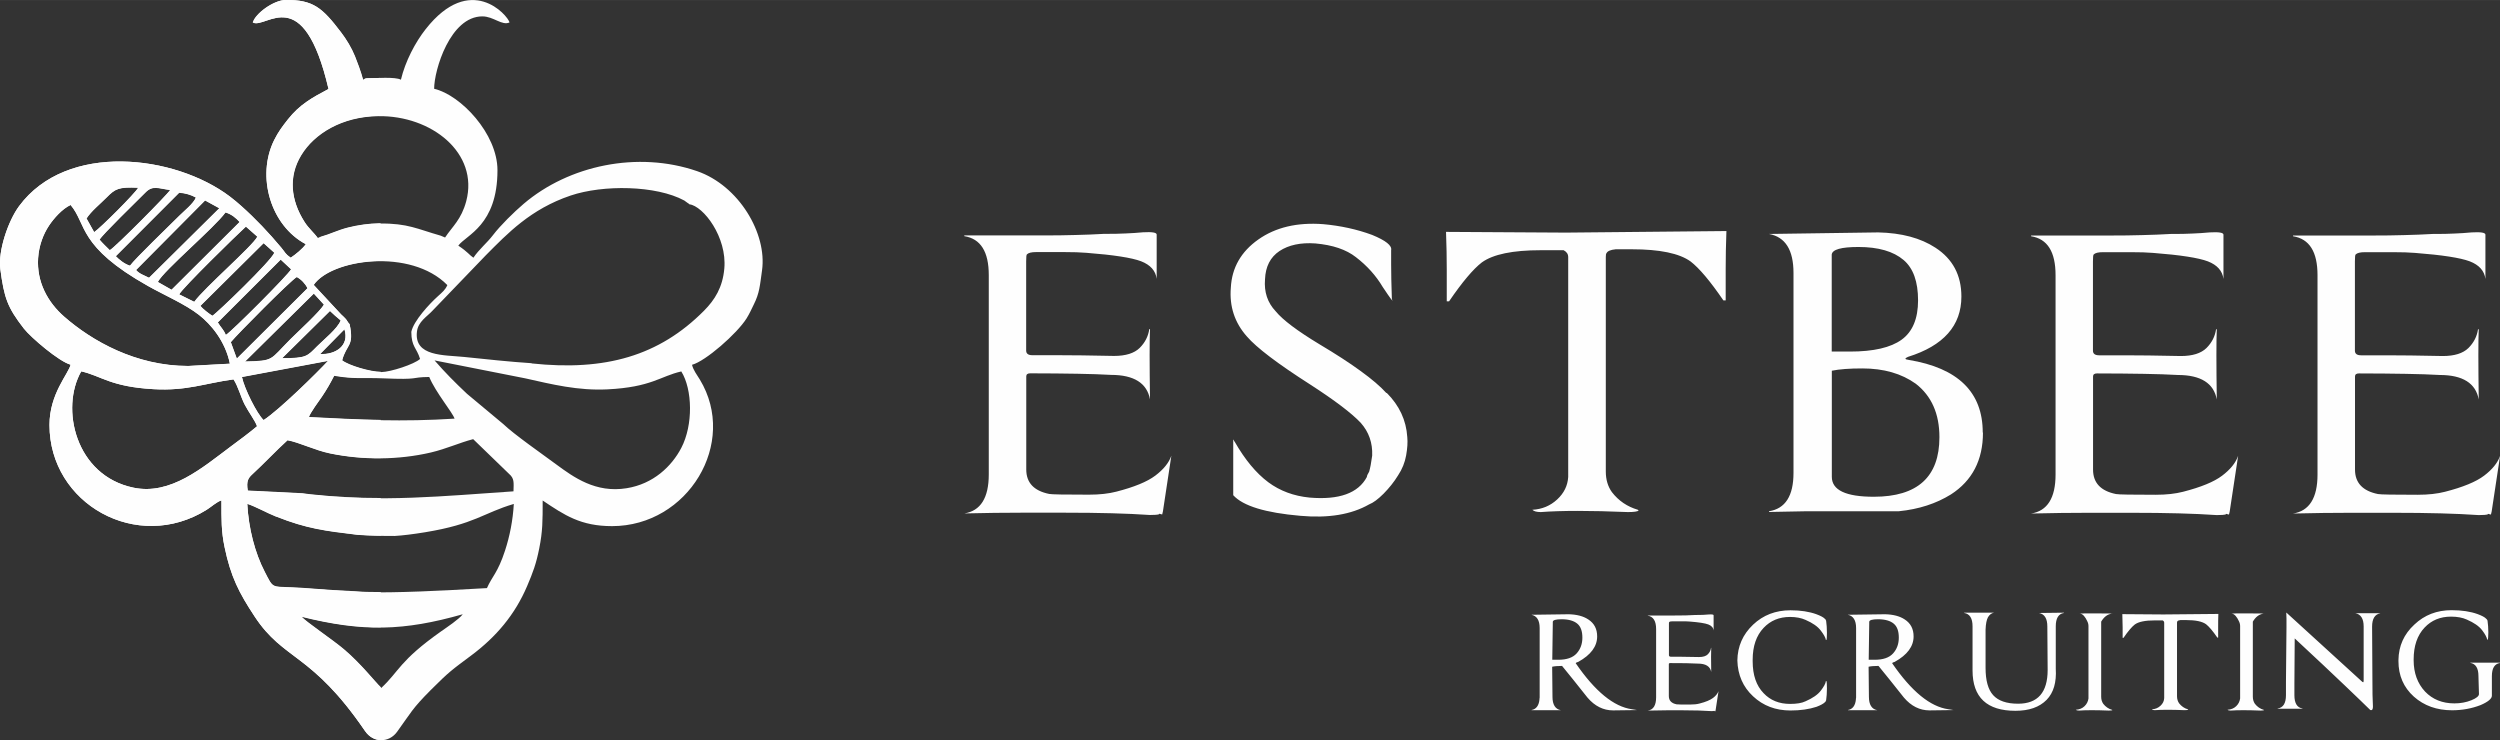
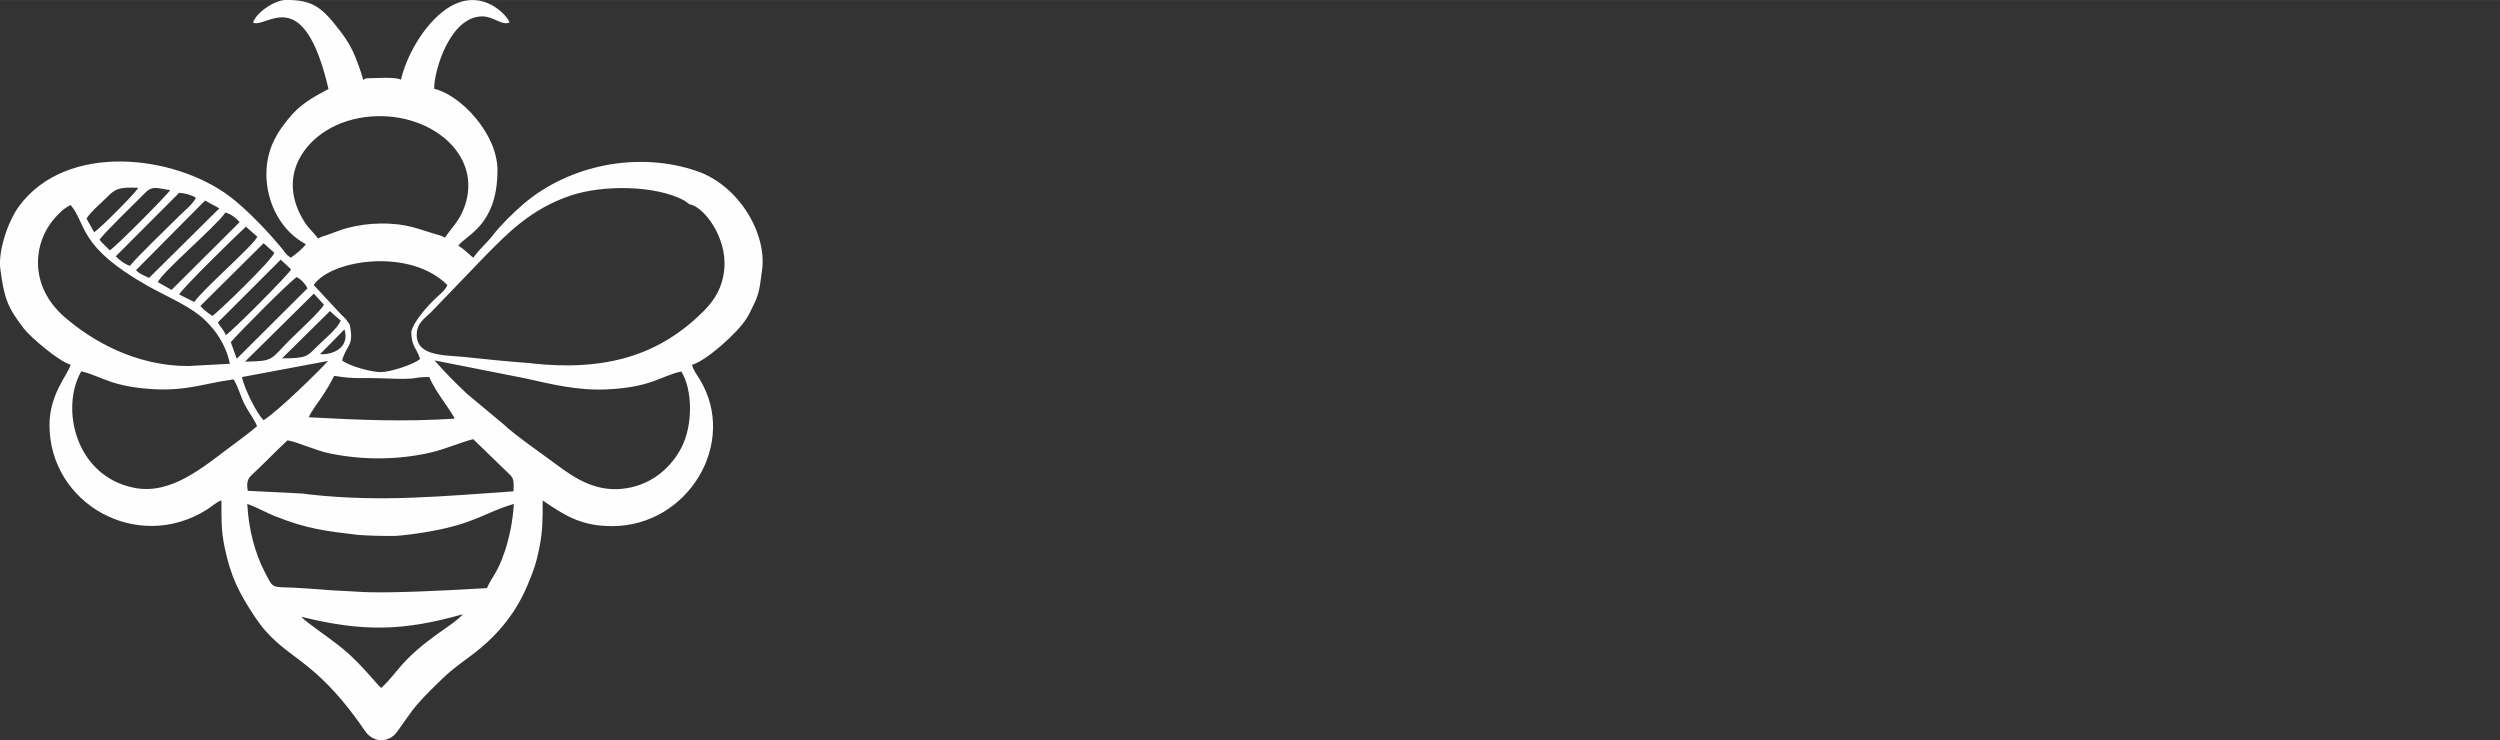
<svg xmlns="http://www.w3.org/2000/svg" xml:space="preserve" width="82.829mm" height="24.531mm" version="1.1" style="shape-rendering:geometricPrecision; text-rendering:geometricPrecision; image-rendering:optimizeQuality; fill-rule:evenodd; clip-rule:evenodd" viewBox="0 0 240.02 71.08">
  <rect x="0" y="0" width="240.02" height="71.08" fill="#333333" stroke="none" />
  <defs>
    <style type="text/css">
   
    .fil1 {fill:#FEFEFE}
    .fil0 {fill:#FEFEFE;fill-rule:nonzero}
   
  </style>
  </defs>
  <g id="Слой_x0020_1">
-     <path class="fil0" d="M111.28 49.37c-0.15,0.05 -0.44,0.07 -0.88,0.07 -2.15,-0.15 -4.86,-0.22 -8.14,-0.22 -1.22,0 -2.63,0 -4.22,0 -1.59,0 -3.41,0.02 -5.46,0.07 1.56,-0.24 2.35,-1.49 2.35,-3.74l0 -19.14c0,-2.25 -0.78,-3.49 -2.35,-3.74l0 -0.07 7.62 0c1.08,0 2.09,-0.01 3.04,-0.04 0.95,-0.02 1.87,-0.06 2.75,-0.11l0.29 0c0.64,0 1.23,-0.01 1.8,-0.04 0.56,-0.02 1.11,-0.06 1.65,-0.11 0.88,-0.05 1.32,0.02 1.32,0.22l0 4.25c-0.1,-0.78 -0.6,-1.34 -1.5,-1.69 -0.9,-0.34 -2.65,-0.61 -5.24,-0.81 -0.59,-0.05 -1.28,-0.07 -2.09,-0.07 -0.81,0 -1.72,0 -2.75,0 -0.44,0 -0.73,0.07 -0.88,0.22 -0.05,0.05 -0.07,0.27 -0.07,0.66l0 8.58c0,0.29 0.2,0.44 0.59,0.44 0.34,0 1.16,0 2.46,0 1.3,0 3.09,0.02 5.39,0.07 1.12,0 1.94,-0.26 2.46,-0.77 0.51,-0.51 0.82,-1.11 0.92,-1.8l0.07 0c-0.05,1.08 -0.05,3.32 0,6.74 -0.29,-1.56 -1.54,-2.35 -3.74,-2.35 -0.88,-0.05 -1.97,-0.09 -3.26,-0.11 -1.3,-0.02 -2.8,-0.04 -4.51,-0.04 -0.24,0 -0.37,0.1 -0.37,0.29l0 8.94c0,1.27 0.73,2.05 2.2,2.35 0.24,0.05 1.51,0.07 3.81,0.07 1.03,0 1.91,-0.1 2.64,-0.29 1.71,-0.44 2.96,-0.95 3.74,-1.54 0.78,-0.59 1.3,-1.22 1.54,-1.91l-0.81 5.35 -0.07 0.29 -0.29 -0.07zm21.85 -11.66c1.22,1.22 1.88,2.64 1.98,4.25 0.05,0.49 0.01,1.08 -0.11,1.76 -0.12,0.68 -0.38,1.32 -0.77,1.91 -0.39,0.64 -0.86,1.22 -1.39,1.76 -0.54,0.54 -1,0.88 -1.39,1.03 -1.71,0.98 -3.91,1.34 -6.6,1.1 -3.37,-0.29 -5.52,-0.95 -6.45,-1.98l0 -5.35c0.05,0.05 0.07,0.09 0.07,0.11 0,0.02 0.02,0.06 0.07,0.11 0.98,1.71 2.05,3.01 3.23,3.89 1.12,0.83 2.44,1.32 3.96,1.47 2.83,0.24 4.67,-0.42 5.5,-1.98 0,-0.1 0.07,-0.27 0.22,-0.51 0.1,-0.34 0.2,-0.86 0.29,-1.54 0.05,-1.22 -0.32,-2.27 -1.1,-3.15 -0.88,-0.93 -2.49,-2.15 -4.84,-3.67 -3.13,-2 -5.16,-3.54 -6.09,-4.62 -1.17,-1.32 -1.69,-2.88 -1.54,-4.69 0.1,-1.91 0.98,-3.45 2.64,-4.62 1.66,-1.17 3.74,-1.66 6.23,-1.47 1.66,0.15 3.23,0.49 4.69,1.03 1.32,0.54 1.93,1.03 1.83,1.47 0,0.1 0,0.55 0,1.36 0,0.81 0.02,1.92 0.07,3.34 0.2,0.39 -0.1,0 -0.88,-1.17 -0.64,-1.08 -1.49,-2.03 -2.57,-2.86 -0.93,-0.73 -2.22,-1.17 -3.89,-1.32 -1.42,-0.1 -2.57,0.15 -3.45,0.73 -0.88,0.59 -1.34,1.49 -1.39,2.71 -0.1,1.22 0.24,2.25 1.03,3.08 0.68,0.83 2.08,1.88 4.18,3.15 1.56,0.93 2.88,1.78 3.96,2.57 1.08,0.78 1.91,1.49 2.49,2.13zm32.62 -15.54c-0.05,1.32 -0.07,2.53 -0.07,3.63 0,1.1 0,2.11 0,3.04l-0.22 0c-1.27,-1.86 -2.32,-3.1 -3.15,-3.74 -1.08,-0.78 -2.96,-1.17 -5.65,-1.17l-1.54 0c-0.49,0.05 -0.78,0.17 -0.88,0.37 -0.05,0.05 -0.07,0.17 -0.07,0.37l0 20.6c0,0.78 0.2,1.44 0.59,1.98 0.64,0.83 1.47,1.39 2.49,1.69l0.07 0.07c-0.1,0.1 -0.44,0.15 -1.03,0.15 -3.62,-0.15 -6.4,-0.15 -8.36,0 -0.39,0 -0.66,-0.07 -0.81,-0.22 0.93,-0.05 1.72,-0.38 2.38,-0.99 0.66,-0.61 1.01,-1.33 1.06,-2.16l0 -21.11c0,-0.29 -0.15,-0.51 -0.44,-0.66l-2.2 0c-2.69,0 -4.57,0.39 -5.65,1.17 -0.83,0.64 -1.88,1.88 -3.15,3.74l-0.22 0c0,-0.93 0,-1.94 0,-3.04 0,-1.1 -0.02,-2.31 -0.07,-3.63l11.51 0.07 15.4 -0.15zm24.63 19.36c0,2.64 -1.03,4.62 -3.08,5.94 -1.42,0.88 -3.08,1.42 -4.99,1.61l-8.8 0 -3.67 0.07 0 -0.07c1.56,-0.24 2.35,-1.47 2.35,-3.67l0 -19.21c0,-2.2 -0.78,-3.45 -2.35,-3.74l10.48 -0.15c2.25,0.05 4.08,0.54 5.5,1.47 1.66,1.08 2.49,2.64 2.49,4.69 0,2.79 -1.71,4.72 -5.13,5.79 -0.34,0.15 -0.32,0.24 0.07,0.29 4.74,0.78 7.11,3.1 7.11,6.97zm-4.18 0.44c0,-2.25 -0.76,-3.96 -2.27,-5.13 -1.37,-0.98 -3.08,-1.47 -5.13,-1.47 -1.22,0 -2.2,0.07 -2.93,0.22l0 10.19c0,1.27 1.34,1.91 4.03,1.91 4.2,0 6.3,-1.91 6.3,-5.72zm-2.05 -13.12c0,-1.81 -0.46,-3.1 -1.39,-3.89 -0.98,-0.83 -2.42,-1.25 -4.33,-1.25 -1.66,0 -2.52,0.24 -2.57,0.73l0 9.31 1.76 0c2.25,0 3.9,-0.38 4.95,-1.14 1.05,-0.76 1.58,-2.02 1.58,-3.78zm29.55 20.53c-0.15,0.05 -0.44,0.07 -0.88,0.07 -2.15,-0.15 -4.86,-0.22 -8.14,-0.22 -1.22,0 -2.63,0 -4.22,0 -1.59,0 -3.41,0.02 -5.46,0.07 1.56,-0.24 2.35,-1.49 2.35,-3.74l0 -19.14c0,-2.25 -0.78,-3.49 -2.35,-3.74l0 -0.07 7.62 0c1.08,0 2.09,-0.01 3.04,-0.04 0.95,-0.02 1.87,-0.06 2.75,-0.11l0.29 0c0.64,0 1.23,-0.01 1.8,-0.04 0.56,-0.02 1.11,-0.06 1.65,-0.11 0.88,-0.05 1.32,0.02 1.32,0.22l0 4.25c-0.1,-0.78 -0.6,-1.34 -1.5,-1.69 -0.9,-0.34 -2.65,-0.61 -5.24,-0.81 -0.59,-0.05 -1.28,-0.07 -2.09,-0.07 -0.81,0 -1.72,0 -2.75,0 -0.44,0 -0.73,0.07 -0.88,0.22 -0.05,0.05 -0.07,0.27 -0.07,0.66l0 8.58c0,0.29 0.2,0.44 0.59,0.44 0.34,0 1.16,0 2.46,0 1.3,0 3.09,0.02 5.39,0.07 1.12,0 1.94,-0.26 2.46,-0.77 0.51,-0.51 0.82,-1.11 0.92,-1.8l0.07 0c-0.05,1.08 -0.05,3.32 0,6.74 -0.29,-1.56 -1.54,-2.35 -3.74,-2.35 -0.88,-0.05 -1.97,-0.09 -3.26,-0.11 -1.3,-0.02 -2.8,-0.04 -4.51,-0.04 -0.24,0 -0.37,0.1 -0.37,0.29l0 8.94c0,1.27 0.73,2.05 2.2,2.35 0.24,0.05 1.51,0.07 3.81,0.07 1.03,0 1.91,-0.1 2.64,-0.29 1.71,-0.44 2.96,-0.95 3.74,-1.54 0.78,-0.59 1.3,-1.22 1.54,-1.91l-0.81 5.35 -0.07 0.29 -0.29 -0.07zm25.15 0c-0.15,0.05 -0.44,0.07 -0.88,0.07 -2.15,-0.15 -4.86,-0.22 -8.14,-0.22 -1.22,0 -2.63,0 -4.22,0 -1.59,0 -3.41,0.02 -5.46,0.07 1.56,-0.24 2.35,-1.49 2.35,-3.74l0 -19.14c0,-2.25 -0.78,-3.49 -2.35,-3.74l0 -0.07 7.62 0c1.08,0 2.09,-0.01 3.04,-0.04 0.95,-0.02 1.87,-0.06 2.75,-0.11l0.29 0c0.64,0 1.23,-0.01 1.8,-0.04 0.56,-0.02 1.11,-0.06 1.65,-0.11 0.88,-0.05 1.32,0.02 1.32,0.22l0 4.25c-0.1,-0.78 -0.6,-1.34 -1.5,-1.69 -0.9,-0.34 -2.65,-0.61 -5.24,-0.81 -0.59,-0.05 -1.28,-0.07 -2.09,-0.07 -0.81,0 -1.72,0 -2.75,0 -0.44,0 -0.73,0.07 -0.88,0.22 -0.05,0.05 -0.07,0.27 -0.07,0.66l0 8.58c0,0.29 0.2,0.44 0.59,0.44 0.34,0 1.16,0 2.46,0 1.3,0 3.09,0.02 5.39,0.07 1.12,0 1.94,-0.26 2.46,-0.77 0.51,-0.51 0.82,-1.11 0.92,-1.8l0.07 0c-0.05,1.08 -0.05,3.32 0,6.74 -0.29,-1.56 -1.54,-2.35 -3.74,-2.35 -0.88,-0.05 -1.97,-0.09 -3.26,-0.11 -1.3,-0.02 -2.8,-0.04 -4.51,-0.04 -0.24,0 -0.37,0.1 -0.37,0.29l0 8.94c0,1.27 0.73,2.05 2.2,2.35 0.24,0.05 1.51,0.07 3.81,0.07 1.03,0 1.91,-0.1 2.64,-0.29 1.71,-0.44 2.96,-0.95 3.74,-1.54 0.78,-0.59 1.3,-1.22 1.54,-1.91l-0.81 5.35 -0.07 0.29 -0.29 -0.07z" />
    <g id="_2870754737888">
      <path class="fil1" d="M24.3 2.17c1.27,0.61 4.82,-4 7.24,6.37 -1.62,0.86 -2.78,1.51 -3.89,2.91 -0.55,0.7 -0.91,1.17 -1.33,2 -1.73,3.5 -0.33,8.21 3.04,9.99 -0.29,0.43 -1.02,1.02 -1.45,1.3 -0.53,-0.36 -0.51,-0.49 -0.91,-0.97 -1.17,-1.4 -2.46,-2.77 -3.83,-3.99 -0.36,-0.32 -0.71,-0.62 -1.11,-0.92 -5.3,-4 -15.65,-5.26 -20.23,0.93 -1.05,1.42 -2.03,4.3 -1.8,6.04 0.37,2.77 0.67,3.66 2.26,5.71 0.67,0.86 3.39,3.18 4.49,3.47 -0.21,0.89 -2.03,2.79 -2.03,5.79 0,7.57 8.42,12.31 15.09,8.14 0.42,-0.26 1,-0.79 1.42,-0.9 0,1.86 -0.02,2.94 0.3,4.48 0.59,2.85 1.39,4.4 2.89,6.67 2.82,4.28 5.44,3.45 10.59,10.98 0.82,1.2 2.31,1.15 3.08,0.09 1.35,-1.86 1.41,-2.18 3.23,-4.01 1.77,-1.77 2.01,-1.92 3.9,-3.33 2.37,-1.77 4.18,-3.89 5.36,-6.66 0.55,-1.29 0.87,-2.14 1.16,-3.61 0.33,-1.65 0.33,-2.63 0.33,-4.6 2.1,1.41 3.65,2.46 6.66,2.46 7.29,0 12.12,-7.99 8.43,-14.07 -0.27,-0.44 -0.64,-0.92 -0.75,-1.42 1.29,-0.34 4.32,-2.99 5.24,-4.46 0.28,-0.45 0.47,-0.88 0.69,-1.33 0.55,-1.1 0.58,-1.78 0.79,-3.27 0.5,-3.54 -2.22,-8.14 -6.23,-9.53 -5.71,-1.97 -12.32,-0.56 -16.66,3.14 -0.94,0.8 -2.23,2.07 -2.94,3 -0.58,0.76 -1.34,1.36 -1.88,2.17 -0.43,-0.29 -0.49,-0.52 -1.45,-1.16 0.75,-1.03 3.76,-1.93 3.76,-7.24 0,-3.51 -3.54,-7.23 -6.08,-7.82 0,-1.81 1.55,-6.95 4.63,-6.95 1.08,0 1.88,0.92 2.61,0.58 -0.19,-0.7 -3.75,-4.82 -8.05,0.64 -1,1.27 -1.96,3.09 -2.38,4.86 -0.53,-0.3 -2.48,-0.14 -3.18,-0.14 -0.82,0 0.03,1.03 -1.22,-2.11 -0.32,-0.8 -0.84,-1.65 -1.33,-2.29 -1.82,-2.4 -2.69,-3.12 -5.28,-3.12 -1.17,0 -2.95,1.3 -3.18,2.17zm0.38 38.75c-0.21,-0.58 -0.8,-1.34 -1.17,-2.05 -0.4,-0.76 -0.64,-1.77 -1.09,-2.45 -2.84,0.39 -4.47,1.12 -7.68,0.94 -4.13,-0.23 -5.03,-1.28 -6.94,-1.71 -2.02,3.53 -0.58,10.01 5.02,11.17 3.55,0.74 6.61,-1.92 9.33,-3.95 0.83,-0.62 1.74,-1.28 2.53,-1.95zm26.37 -6.03c7.05,0.75 12.23,-0.72 16.54,-5.06 1.04,-1.05 1.79,-2.24 1.95,-4.05 0.27,-3 -1.99,-6 -3.38,-6.18 -0.03,-0.03 -0.07,-0.11 -0.09,-0.08l-0.37 -0.27c-2.71,-1.47 -7.8,-1.53 -10.91,-0.48 -3.85,1.3 -6.06,3.64 -8.15,5.74l-5.11 5.31c-0.52,0.57 -1.39,1.05 -1.5,2.02 -0.28,2.4 2.59,2.23 4.55,2.43 2.13,0.22 4.33,0.46 6.47,0.6zm-32.98 0.25l4 -0.22c-0.43,-2.15 -1.81,-3.78 -2.96,-4.68 -1.33,-1.04 -3.32,-1.89 -4.9,-2.78 -6.76,-3.8 -5.86,-5.92 -7.43,-7.78 -0.79,0.36 -1.61,1.28 -2.08,1.99 -0.55,0.83 -0.96,1.91 -1.04,3.11 -0.15,2.28 0.91,4.24 2.52,5.64 2.64,2.3 6.84,4.72 11.89,4.72zm8.45 14.47c-0.91,-0.36 -1.97,-0.97 -2.78,-1.23 0.12,2.37 0.73,4.72 1.68,6.54 0.82,1.58 0.61,1.42 2.61,1.49 0.5,0.02 1.01,0.05 1.53,0.09 1.61,0.14 3.11,0.23 4.51,0.29 0.84,0.07 2.05,0.09 3.39,0.07l0.01 0 0 -0c3.66,-0.05 8.3,-0.35 9.28,-0.4 0.5,-1.14 1.04,-1.46 1.74,-3.61 0.45,-1.38 0.75,-2.9 0.84,-4.47 -2.95,0.87 -3.72,1.93 -8.53,2.72 -1.17,0.19 -2.14,0.31 -2.98,0.36l0.01 -0.01c-1.23,0.01 -2.39,-0.02 -3.49,-0.1 -3.11,-0.37 -4.9,-0.59 -7.79,-1.74zm1.08 -7.33c-1.09,0.99 -2.24,2.22 -3.38,3.27 -0.35,0.33 -0.6,0.63 -0.43,1.57l5.23 0.26c0.53,0.06 0.79,0.1 0.79,0.1 6.9,0.75 12.69,0.15 19.49,-0.31 0.02,-0.87 0.09,-1.23 -0.43,-1.68l-3.44 -3.33c-1.29,0.33 -2.54,0.92 -4.06,1.28 -3.12,0.73 -6.53,0.74 -9.66,0.1 -1.48,-0.3 -2.99,-1.07 -4.12,-1.27zm2.06 -2.22c4.97,0.26 8.97,0.45 13.98,0.13 -0.16,-0.55 -1.83,-2.54 -2.43,-4 -1.92,0.02 -0.76,0.29 -4.47,0.13 -1.9,-0.08 -2.65,0.1 -4.66,-0.24 -0.35,0.69 -0.72,1.34 -1.16,1.99 -0.28,0.41 -1.18,1.62 -1.27,2zm1.15 -17.31c0.87,-0.24 1.61,-0.62 2.6,-0.88 0.94,-0.24 2.01,-0.4 3.04,-0.41 2.7,-0.04 3.65,0.54 5.85,1.16l0.43 0.18c0.7,-1.06 1.56,-1.72 2.03,-3.48 1.23,-4.63 -3.33,-8.25 -8.45,-8.17 -3.44,0.05 -6.12,1.66 -7.39,3.77 -1.25,2.06 -0.99,4.33 0.31,6.38 0.41,0.65 0.93,1.06 1.3,1.59l0.29 -0.13zm-1.88 36.47c0.42,0.5 2.94,2.18 4.09,3.15 1.71,1.44 3.11,3.28 3.58,3.68 1.73,-1.6 1.72,-2.59 5.74,-5.43 0.61,-0.43 1.72,-1.16 2.09,-1.65 -5.66,1.61 -9.56,1.72 -15.51,0.24zm21.49 -22.9l-8.7 -1.72c0.98,1.13 1.96,2.12 3.12,3.21l3.49 2.91c0.94,0.92 3.82,2.94 5.08,3.87 1.66,1.22 3.78,2.77 6.76,2.28 2.55,-0.41 4.31,-2.09 5.24,-3.87 1.15,-2.2 1.08,-5.61 0,-7.34 -2.01,0.45 -2.85,1.51 -7.09,1.72 -2.82,0.14 -5.32,-0.48 -7.9,-1.06zm-16.85 -5.18c0.46,2.17 -0.3,1.88 -0.72,3.47 0.63,0.5 2.77,1.13 3.75,1.11 0.92,-0.01 3.19,-0.76 3.73,-1.26 -0.33,-1.09 -0.83,-1.15 -0.84,-2.6 0.21,-1.05 1.76,-2.71 2.54,-3.41 0.45,-0.41 0.71,-0.61 0.92,-1.08 -3.52,-3.58 -11.14,-2.49 -12.83,-0.01l2.64 2.84c0.18,0.18 0.27,0.23 0.44,0.43 0.15,0.17 0.17,0.3 0.37,0.5zm-10.34 5.07c0.23,1.11 1.45,3.55 2.08,4.13 1.49,-0.96 5.19,-4.6 6.19,-5.69l-8.27 1.55zm-1.07 -3.35l0.57 1.58 6.79 -6.76c-0.22,-0.45 -0.59,-0.84 -1.03,-1.08 -0.61,0.35 -5.71,5.49 -6.34,6.26zm-7.01 -5.78l1.32 0.75 6.54 -6.51c-0.38,-0.4 -0.75,-0.73 -1.36,-0.92 -1.07,1.48 -5.94,5.58 -6.5,6.68zm2.05 1.19l1.45 0.72c0.97,-1.35 5.59,-5.34 6.06,-6.26l-1.1 -0.97c-0.89,0.81 -6.05,5.85 -6.41,6.51zm-6.08 -3.66c0.31,0.32 0.83,0.75 1.36,0.91 0.51,-0.7 3.7,-3.76 4.74,-4.8 0.46,-0.46 1.36,-1.17 1.59,-1.75 -0.47,-0.26 -1.04,-0.43 -1.61,-0.46l-6.08 6.09zm1.94 1.32c0.31,0.37 0.78,0.51 1.25,0.75l6.75 -6.68 -1.37 -0.75 -6.63 6.68zm6.18 3.44c0.25,0.33 0.8,0.73 1.15,0.96 0.45,-0.27 5.67,-5.29 5.95,-6.06l-1.03 -0.92 -6.07 6.02zm4.28 5.35c2.85,-0.07 2.33,-0.11 4.38,-2.16 0.7,-0.7 2.84,-2.65 3.2,-3.31l-0.97 -1.06 -6.61 6.53zm-2.61 -3.76c0.29,0.5 0.54,0.65 0.77,1.21 0.55,-0.32 6,-5.78 6.27,-6.31l-1 -0.93 -6.04 6.03zm-11.35 -7.94c0.28,0.34 0.67,0.7 0.98,1.01 0.49,-0.25 5.52,-5.32 5.8,-5.78 -1.15,-0.15 -1.68,-0.48 -2.38,0.24 -0.86,0.87 -4.14,4.04 -4.41,4.54zm17.52 11.38c2.38,0.01 2.42,-0.2 3.38,-1.16 0.63,-0.63 1.96,-1.69 2.25,-2.47 -0.46,-0.37 -0.65,-0.56 -1.03,-0.91l-4.6 4.54zm-18.77 -13.41l0.73 1.31c0.61,-0.41 3.93,-3.72 4.23,-4.27 -1.87,-0.08 -2.19,0.08 -3.03,0.93 -0.62,0.63 -1.48,1.31 -1.94,2.03zm22.42 13.01c1.48,0.08 2.84,-0.8 2.34,-2.38l-2.34 2.38z" />
-       <path class="fil1" d="M24.3 2.17c1.27,0.61 4.82,-4 7.24,6.37 -1.62,0.86 -2.78,1.51 -3.89,2.91 -0.55,0.7 -0.91,1.17 -1.33,2 -1.73,3.5 -0.33,8.21 3.04,9.99 -0.29,0.43 -1.02,1.02 -1.45,1.3 -0.53,-0.36 -0.51,-0.49 -0.91,-0.97 -1.17,-1.4 -2.46,-2.77 -3.83,-3.99 -0.36,-0.32 -0.71,-0.62 -1.11,-0.92 -5.3,-4 -15.65,-5.26 -20.23,0.93 -1.05,1.42 -2.03,4.3 -1.8,6.04 0.37,2.77 0.67,3.66 2.26,5.71 0.67,0.86 3.39,3.18 4.49,3.47 -0.21,0.89 -2.03,2.79 -2.03,5.79 0,7.58 8.42,12.31 15.09,8.14 0.42,-0.26 1,-0.79 1.42,-0.9 0,1.86 -0.02,2.94 0.3,4.48 0.59,2.84 1.39,4.4 2.89,6.67 2.82,4.28 5.44,3.45 10.59,10.98 0.4,0.59 0.96,0.87 1.52,0.89l0 -5.09c-0.52,-0.48 -1.88,-2.24 -3.53,-3.64 -1.15,-0.97 -3.68,-2.66 -4.09,-3.15 2.88,0.72 5.27,1.06 7.62,1.04l0 -3.38c-0.97,0 -1.84,-0.02 -2.49,-0.08 -1.4,-0.06 -2.9,-0.16 -4.51,-0.29 -0.51,-0.04 -1.02,-0.07 -1.53,-0.09 -2,-0.08 -1.79,0.09 -2.61,-1.49 -0.94,-1.82 -1.55,-4.17 -1.68,-6.54 0.81,0.26 1.87,0.87 2.78,1.23 2.89,1.15 4.68,1.37 7.79,1.75 0.72,0.05 1.46,0.08 2.24,0.09l0 -3.61c-2.17,-0 -4.39,-0.1 -6.74,-0.36 0,0 -0.26,-0.03 -0.79,-0.1l-5.23 -0.26c-0.17,-0.94 0.07,-1.25 0.43,-1.57 1.14,-1.05 2.29,-2.29 3.38,-3.27 1.13,0.2 2.64,0.97 4.12,1.27 1.56,0.32 3.2,0.48 4.83,0.46l0 -3.67c-2.22,-0.04 -4.44,-0.15 -6.89,-0.28 0.09,-0.38 0.99,-1.59 1.27,-2 0.44,-0.65 0.81,-1.3 1.16,-1.99 1.94,0.33 2.7,0.18 4.46,0.24l0 -0.59c-1,-0 -3.09,-0.62 -3.71,-1.11 0.42,-1.59 1.18,-1.31 0.72,-3.47 -0.2,-0.2 -0.22,-0.33 -0.37,-0.5 -0.17,-0.2 -0.26,-0.25 -0.44,-0.43l-2.64 -2.84c0.93,-1.35 3.61,-2.29 6.43,-2.29l0 -3.62 -0.1 0c-1.03,0.02 -2.1,0.17 -3.04,0.41 -0.99,0.25 -1.73,0.64 -2.6,0.88l-0.29 0.13c-0.37,-0.53 -0.89,-0.93 -1.3,-1.59 -1.3,-2.05 -1.55,-4.32 -0.31,-6.38 1.27,-2.1 3.95,-3.71 7.39,-3.76 0.08,-0 0.16,-0 0.24,-0l0 -3.64c-0.5,0.01 -0.97,0.03 -1.25,0.03 -0.82,0 0.03,1.03 -1.22,-2.11 -0.32,-0.8 -0.84,-1.65 -1.33,-2.29 -1.82,-2.4 -2.69,-3.12 -5.28,-3.12 -1.17,0 -2.95,1.3 -3.19,2.17zm0.38 38.75c-0.21,-0.58 -0.8,-1.34 -1.17,-2.05 -0.4,-0.76 -0.64,-1.77 -1.09,-2.45 -2.84,0.39 -4.47,1.12 -7.68,0.94 -4.13,-0.23 -5.03,-1.28 -6.94,-1.71 -2.02,3.53 -0.58,10.01 5.02,11.17 3.55,0.74 6.61,-1.92 9.33,-3.95 0.83,-0.62 1.74,-1.28 2.53,-1.95zm-6.61 -5.79l4 -0.22c-0.43,-2.15 -1.81,-3.78 -2.96,-4.68 -1.33,-1.04 -3.32,-1.89 -4.9,-2.78 -6.76,-3.8 -5.86,-5.92 -7.43,-7.78 -0.79,0.36 -1.61,1.28 -2.08,1.99 -0.55,0.83 -0.96,1.91 -1.04,3.11 -0.15,2.28 0.91,4.24 2.52,5.64 2.64,2.3 6.84,4.72 11.89,4.72zm5.16 1.06c0.23,1.11 1.45,3.55 2.08,4.13 1.49,-0.96 5.19,-4.6 6.19,-5.69l-8.27 1.55zm-1.07 -3.35l0.58 1.58 6.79 -6.76c-0.22,-0.45 -0.59,-0.84 -1.03,-1.08 -0.61,0.35 -5.71,5.49 -6.34,6.26zm-7.01 -5.78l1.32 0.75 6.54 -6.51c-0.38,-0.4 -0.75,-0.73 -1.36,-0.92 -1.07,1.48 -5.94,5.58 -6.5,6.68zm2.05 1.19l1.45 0.72c0.97,-1.35 5.59,-5.34 6.06,-6.26l-1.1 -0.97c-0.89,0.81 -6.05,5.85 -6.41,6.51zm-6.08 -3.66c0.31,0.32 0.83,0.75 1.36,0.91 0.51,-0.7 3.7,-3.76 4.74,-4.8 0.46,-0.46 1.36,-1.17 1.59,-1.75 -0.47,-0.26 -1.04,-0.43 -1.61,-0.46l-6.08 6.09zm1.94 1.32c0.31,0.37 0.78,0.51 1.25,0.75l6.75 -6.68 -1.37 -0.75 -6.63 6.68zm6.18 3.44c0.25,0.33 0.8,0.73 1.15,0.96 0.45,-0.27 5.67,-5.29 5.95,-6.06l-1.03 -0.92 -6.07 6.02zm4.28 5.35c2.85,-0.07 2.33,-0.11 4.38,-2.16 0.7,-0.7 2.84,-2.65 3.2,-3.31l-0.97 -1.06 -6.61 6.53zm-2.61 -3.76c0.29,0.5 0.54,0.65 0.77,1.21 0.55,-0.32 6,-5.78 6.27,-6.31l-1 -0.93 -6.04 6.03zm-11.35 -7.94c0.28,0.34 0.67,0.7 0.98,1.01 0.49,-0.25 5.52,-5.32 5.8,-5.78 -1.15,-0.15 -1.68,-0.48 -2.38,0.24 -0.86,0.87 -4.14,4.04 -4.41,4.54zm17.52 11.38c2.38,0.01 2.42,-0.2 3.38,-1.16 0.63,-0.63 1.96,-1.69 2.25,-2.47 -0.46,-0.37 -0.66,-0.56 -1.03,-0.91l-4.6 4.54zm-18.77 -13.41l0.73 1.31c0.61,-0.41 3.93,-3.72 4.23,-4.27 -1.87,-0.08 -2.19,0.08 -3.03,0.93 -0.62,0.63 -1.48,1.31 -1.94,2.03zm22.42 13.01c1.48,0.08 2.84,-0.8 2.34,-2.38l-2.34 2.38z" />
    </g>
-     <path class="fil0" d="M147.05 68.16c0.44,-0.08 0.69,-0.42 0.75,-1l0 -0.08c0.02,-0.02 0.02,-0.08 0.02,-0.2l0 -6.58c0,-0.75 -0.27,-1.18 -0.8,-1.28l3.59 -0.05c0.77,0.02 1.4,0.18 1.88,0.5 0.57,0.37 0.85,0.91 0.85,1.63 0,0.95 -0.6,1.77 -1.81,2.44 -0.13,0.03 -0.22,0.08 -0.25,0.13 1.86,2.71 3.66,4.18 5.4,4.42l0.5 0.08 -2.31 0.03c-0.94,0 -1.76,-0.41 -2.46,-1.23 -1,-1.27 -1.82,-2.28 -2.44,-3.04 -0.42,0 -0.74,0.03 -0.95,0.08l0.03 2.89c0,0.75 0.27,1.18 0.8,1.28l-2.81 0zm4.87 -6.95c0,-0.62 -0.16,-1.06 -0.48,-1.33 -0.33,-0.28 -0.84,-0.43 -1.51,-0.43 -0.55,0 -0.84,0.08 -0.85,0.25l0 0.15 -0.05 3.49 0.58 0c0.8,0 1.39,-0.2 1.76,-0.61 0.37,-0.41 0.55,-0.92 0.55,-1.52zm12.68 7.03c-0.05,0.02 -0.15,0.03 -0.3,0.03 -0.74,-0.05 -1.67,-0.08 -2.79,-0.08 -0.42,0 -0.9,0 -1.44,0 -0.54,0 -1.17,0.01 -1.87,0.03 0.54,-0.08 0.8,-0.51 0.8,-1.28l0 -6.55c0,-0.77 -0.27,-1.2 -0.8,-1.28l0 -0.02 2.61 0c0.37,0 0.72,-0 1.04,-0.01 0.33,-0.01 0.64,-0.02 0.94,-0.04l0.1 0c0.22,0 0.42,-0 0.61,-0.01 0.19,-0.01 0.38,-0.02 0.57,-0.04 0.3,-0.02 0.45,0.01 0.45,0.08l0 1.46c-0.03,-0.27 -0.2,-0.46 -0.51,-0.58 -0.31,-0.12 -0.91,-0.21 -1.8,-0.28 -0.2,-0.02 -0.44,-0.02 -0.72,-0.02 -0.28,0 -0.59,0 -0.94,0 -0.15,0 -0.25,0.02 -0.3,0.08 -0.02,0.02 -0.02,0.09 -0.02,0.23l0 2.94c0,0.1 0.07,0.15 0.2,0.15 0.12,0 0.4,0 0.84,0 0.44,0 1.06,0.01 1.85,0.03 0.39,0 0.67,-0.09 0.84,-0.26 0.18,-0.18 0.28,-0.38 0.31,-0.62l0.02 0c-0.02,0.37 -0.02,1.14 0,2.31 -0.1,-0.54 -0.53,-0.8 -1.28,-0.8 -0.3,-0.02 -0.67,-0.03 -1.12,-0.04 -0.44,-0.01 -0.96,-0.01 -1.54,-0.01 -0.08,0 -0.13,0.03 -0.13,0.1l0 3.06c0,0.44 0.25,0.7 0.75,0.8 0.08,0.02 0.52,0.02 1.31,0.02 0.35,0 0.65,-0.03 0.9,-0.1 0.59,-0.15 1.01,-0.33 1.28,-0.53 0.27,-0.2 0.44,-0.42 0.53,-0.65l-0.28 1.83 -0.02 0.1 -0.1 -0.03zm10.75 -2.84c0.03,0.03 0.05,0.27 0.05,0.7 0,0.42 -0.03,0.8 -0.08,1.15 -0.02,0.02 -0.03,0.03 -0.03,0.05 0,0.02 -0.01,0.03 -0.02,0.05l-0.08 0.08c-0.13,0.13 -0.4,0.28 -0.8,0.43 -0.7,0.23 -1.53,0.35 -2.49,0.35 -1.42,0 -2.62,-0.45 -3.59,-1.36 -0.97,-0.9 -1.47,-2.05 -1.51,-3.44 0.02,-1.36 0.52,-2.5 1.51,-3.44 0.97,-0.92 2.17,-1.38 3.59,-1.38 0.97,0 1.8,0.13 2.49,0.38 0.4,0.15 0.67,0.29 0.8,0.43l0.08 0.08c0.02,0.02 0.02,0.03 0.02,0.05 0,0.02 0.01,0.03 0.03,0.05 0.05,0.35 0.08,0.75 0.08,1.18 0,0.42 -0.02,0.64 -0.05,0.68l-0.05 0c-0.03,-0.22 -0.2,-0.52 -0.49,-0.9 -0.29,-0.39 -0.78,-0.73 -1.47,-1.03 -0.4,-0.18 -0.9,-0.28 -1.48,-0.28 -1.04,0 -1.88,0.35 -2.54,1.05 -0.7,0.74 -1.05,1.76 -1.05,3.06l0 0.15c0,1.32 0.35,2.34 1.05,3.06 0.65,0.69 1.5,1.03 2.54,1.03 0.64,0 1.13,-0.08 1.48,-0.25 0.69,-0.3 1.18,-0.64 1.47,-1.02 0.29,-0.38 0.46,-0.68 0.49,-0.92l0.05 0zm2.08 2.76c0.44,-0.08 0.69,-0.42 0.75,-1l0 -0.08c0.02,-0.02 0.02,-0.08 0.02,-0.2l0 -6.58c0,-0.75 -0.27,-1.18 -0.8,-1.28l3.59 -0.05c0.77,0.02 1.4,0.18 1.88,0.5 0.57,0.37 0.85,0.91 0.85,1.63 0,0.95 -0.6,1.77 -1.81,2.44 -0.13,0.03 -0.22,0.08 -0.25,0.13 1.86,2.71 3.66,4.18 5.4,4.42l0.5 0.08 -2.31 0.03c-0.94,0 -1.76,-0.41 -2.46,-1.23 -1,-1.27 -1.82,-2.28 -2.44,-3.04 -0.42,0 -0.74,0.03 -0.95,0.08l0.03 2.89c0,0.75 0.27,1.18 0.8,1.28l-2.81 0zm4.87 -6.95c0,-0.62 -0.16,-1.06 -0.48,-1.33 -0.33,-0.28 -0.84,-0.43 -1.51,-0.43 -0.55,0 -0.84,0.08 -0.85,0.25l0 0.15 -0.05 3.49 0.58 0c0.8,0 1.39,-0.2 1.76,-0.61 0.37,-0.41 0.55,-0.92 0.55,-1.52zm14.26 -1.08c0,-0.75 -0.27,-1.18 -0.8,-1.28l2.39 -0.03 0 0.03c-0.52,0.08 -0.78,0.51 -0.78,1.28l0 4.07c0.08,1.31 -0.21,2.3 -0.88,2.99 -0.69,0.7 -1.68,1.05 -2.99,1.05 -2.74,0 -4.12,-1.29 -4.12,-3.87l0 -4.24c0,-0.77 -0.27,-1.2 -0.8,-1.28l0 -0.03 2.86 0c-0.25,0.05 -0.44,0.2 -0.58,0.44 -0.13,0.24 -0.21,0.64 -0.23,1.19l0 3.67c0,1.21 0.24,2.08 0.73,2.62 0.49,0.54 1.28,0.82 2.39,0.82 1.89,0 2.84,-1.08 2.84,-3.24l-0.03 -4.19zm6.25 -1.23c-0.25,0.03 -0.46,0.12 -0.63,0.25 -0.17,0.13 -0.32,0.31 -0.45,0.53l0 7.21c0,0.27 0.07,0.49 0.2,0.68 0.22,0.28 0.5,0.48 0.85,0.58l0.03 0.02c-0.03,0.03 -0.15,0.05 -0.35,0.05 -1.24,-0.05 -2.19,-0.05 -2.86,0 -0.15,0 -0.25,-0.03 -0.3,-0.08 0.33,-0.02 0.61,-0.13 0.83,-0.34 0.22,-0.21 0.34,-0.46 0.38,-0.74l0 -6.95c0,-0.17 -0.04,-0.33 -0.13,-0.5 -0.08,-0.18 -0.19,-0.35 -0.31,-0.49 -0.13,-0.14 -0.26,-0.21 -0.41,-0.21 0.05,-0.02 0.59,-0.02 1.61,-0.02 1.02,0 1.54,0.01 1.56,0.02zm10.17 0.03c-0.02,0.45 -0.02,0.87 -0.02,1.24 0,0.38 0,0.72 0,1.04l-0.08 0c-0.44,-0.64 -0.8,-1.06 -1.08,-1.28 -0.37,-0.27 -1.01,-0.4 -1.93,-0.4l-0.53 0c-0.17,0.02 -0.27,0.06 -0.3,0.13 -0.02,0.02 -0.03,0.06 -0.03,0.13l0 7.05c0,0.27 0.07,0.49 0.2,0.68 0.22,0.28 0.5,0.48 0.85,0.58l0.03 0.03c-0.03,0.03 -0.15,0.05 -0.35,0.05 -1.24,-0.05 -2.19,-0.05 -2.86,0 -0.13,0 -0.23,-0.02 -0.28,-0.08 0.32,-0.02 0.59,-0.13 0.82,-0.34 0.23,-0.21 0.35,-0.46 0.36,-0.74l0 -7.23c0,-0.1 -0.05,-0.18 -0.15,-0.23l-0.75 0c-0.92,0 -1.57,0.13 -1.93,0.4 -0.28,0.22 -0.64,0.64 -1.08,1.28l-0.08 0c0,-0.32 0,-0.67 0,-1.04 0,-0.38 -0.01,-0.79 -0.03,-1.24l3.94 0.03 5.27 -0.05zm4.39 -0.03c-0.25,0.03 -0.46,0.12 -0.63,0.25 -0.17,0.13 -0.32,0.31 -0.45,0.53l0 7.21c0,0.27 0.07,0.49 0.2,0.68 0.22,0.28 0.5,0.48 0.85,0.58l0.03 0.02c-0.03,0.03 -0.15,0.05 -0.35,0.05 -1.24,-0.05 -2.19,-0.05 -2.86,0 -0.15,0 -0.25,-0.03 -0.3,-0.08 0.33,-0.02 0.61,-0.13 0.83,-0.34 0.22,-0.21 0.34,-0.46 0.38,-0.74l0 -6.95c0,-0.17 -0.04,-0.33 -0.13,-0.5 -0.08,-0.18 -0.19,-0.35 -0.31,-0.49 -0.13,-0.14 -0.26,-0.21 -0.41,-0.21 0.05,-0.02 0.59,-0.02 1.61,-0.02 1.02,0 1.54,0.01 1.56,0.02zm11.15 -0.02c-0.52,0.1 -0.78,0.53 -0.78,1.28l0.03 5.1c0,0.54 0,1.01 0.01,1.43 0.01,0.42 0.02,0.79 0.04,1.13 0,0.17 -0.03,0.28 -0.1,0.35l-0.15 0c-0.44,-0.43 -1.26,-1.23 -2.46,-2.37 -1.2,-1.15 -2.8,-2.65 -4.8,-4.51l-0.03 4.37 0 1.08c0,0.77 0.26,1.2 0.78,1.28l0 0.02 -2.39 0 0 -0.02c0.54,-0.08 0.8,-0.51 0.8,-1.28l0 -1.26 0.05 -5.27c0,-0.32 0,-0.59 0,-0.82 0,-0.23 -0.01,-0.41 -0.02,-0.57l0.02 0 7.18 6.55c0.08,0.08 0.14,0.13 0.18,0.13 0.03,0 0.05,-0.06 0.05,-0.18l0 -5.17c0,-0.75 -0.27,-1.18 -0.8,-1.28l2.39 0zm11.5 4.77c-0.52,0.08 -0.78,0.5 -0.78,1.26l0 1.88c0,0.28 -0.36,0.59 -1.08,0.9 -0.85,0.33 -1.77,0.5 -2.74,0.5 -1.47,0 -2.69,-0.44 -3.67,-1.31 -0.99,-0.89 -1.48,-2.03 -1.48,-3.41l0 -0.1c0.02,-1.36 0.53,-2.49 1.53,-3.41 0.97,-0.92 2.16,-1.38 3.57,-1.38 0.99,0 1.82,0.13 2.51,0.38 0.4,0.15 0.67,0.29 0.8,0.43l0.08 0.08c0.02,0.02 0.03,0.03 0.03,0.05 0,0.02 0.01,0.03 0.03,0.05 0.05,0.35 0.08,0.74 0.08,1.15 0,0.45 -0.03,0.69 -0.08,0.7l-0.03 0c-0.03,-0.23 -0.2,-0.54 -0.49,-0.92 -0.29,-0.38 -0.78,-0.72 -1.47,-1.02 -0.4,-0.18 -0.9,-0.28 -1.51,-0.28 -1.04,0 -1.88,0.35 -2.54,1.05 -0.7,0.74 -1.05,1.76 -1.05,3.06l0 0.08c0,1.22 0.37,2.23 1.1,3.01 0.72,0.75 1.66,1.13 2.81,1.13 0.59,0 1.13,-0.1 1.63,-0.3 0.49,-0.2 0.73,-0.4 0.73,-0.6l-0.05 -1.73c0,-0.75 -0.26,-1.17 -0.78,-1.26l0 -0.02 2.84 0 0 0.02z" />
  </g>
</svg>